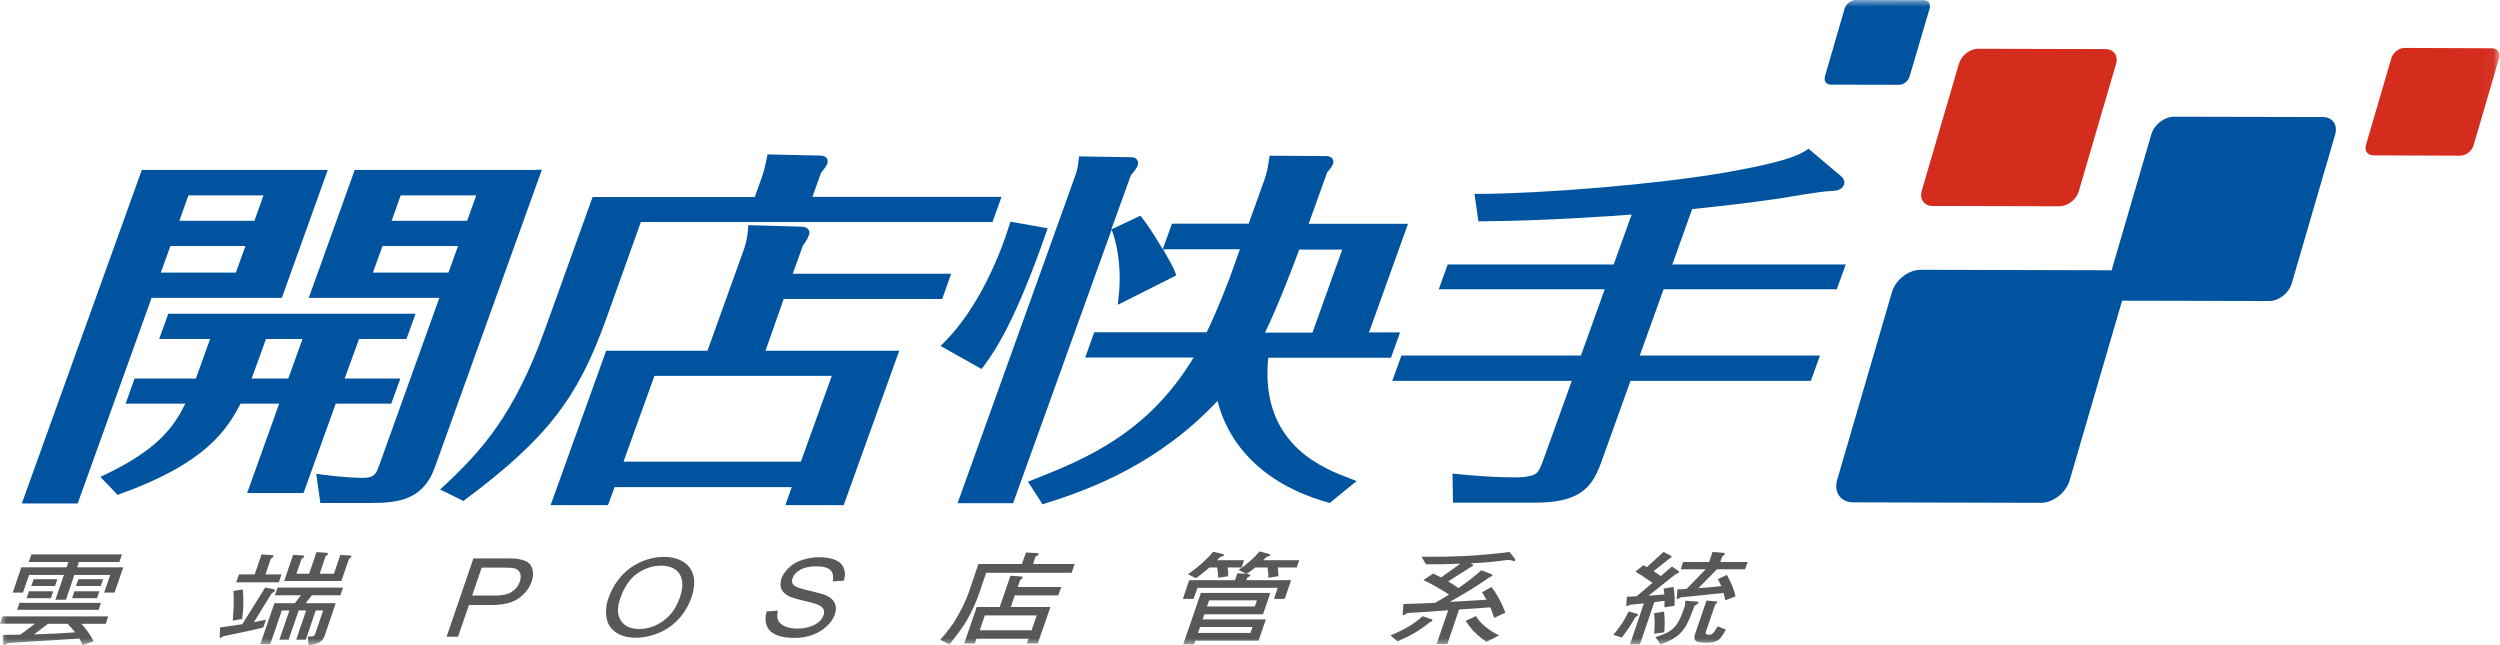
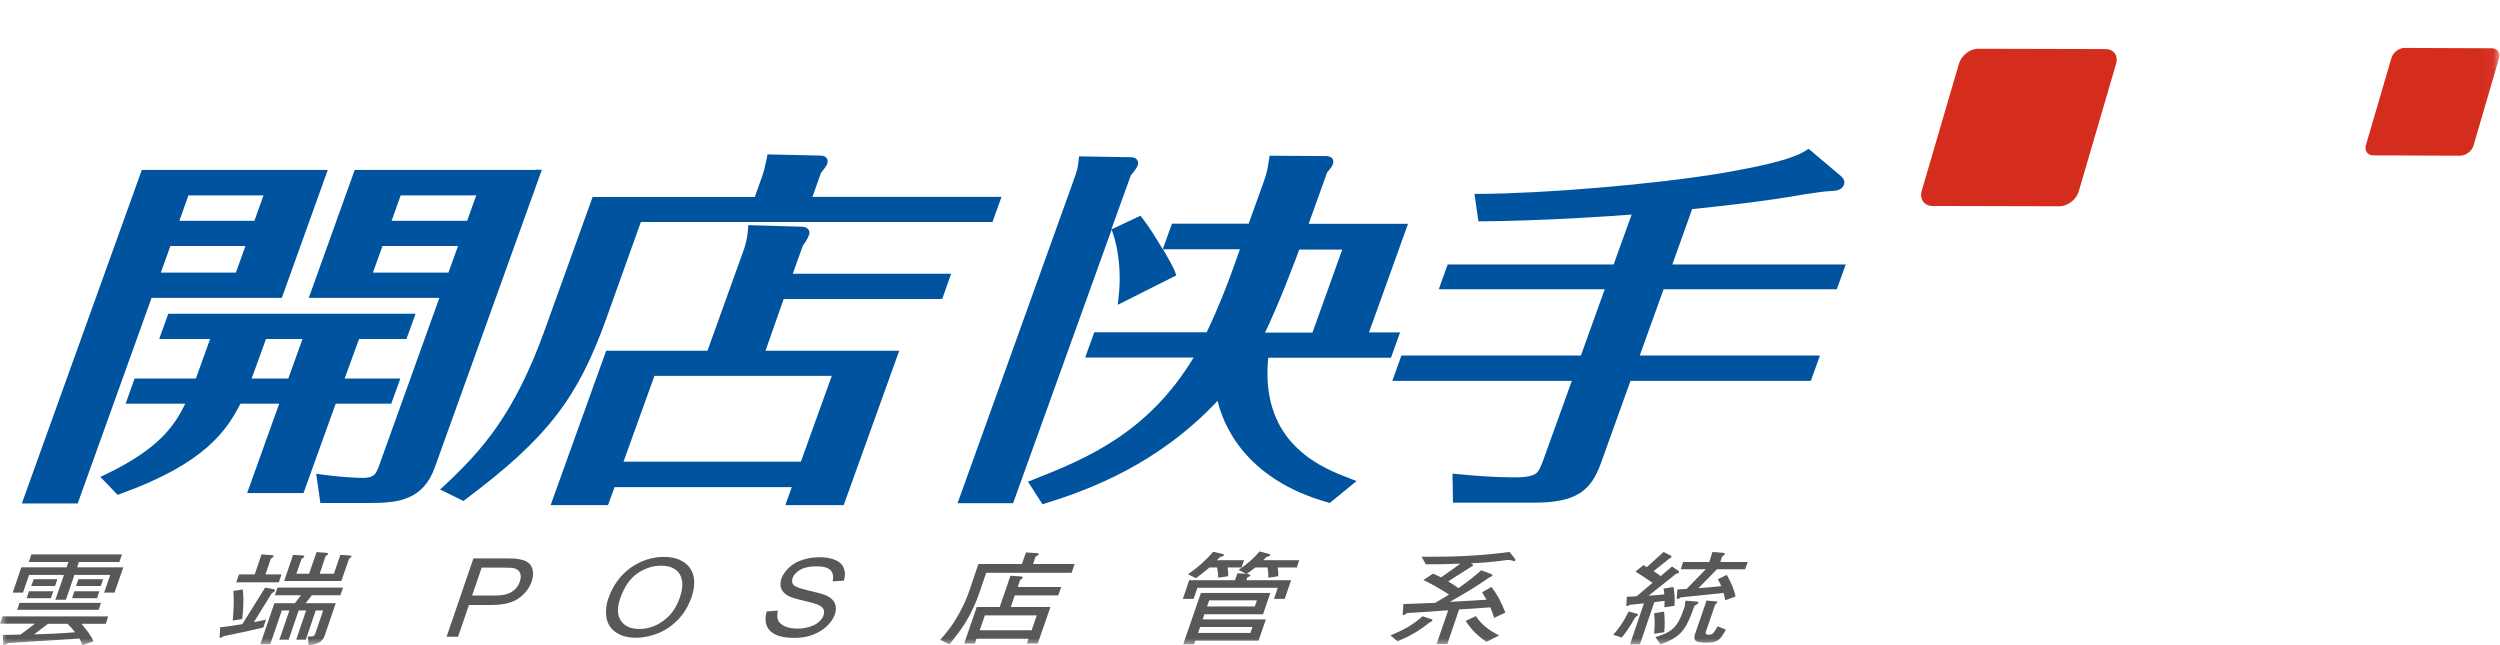
<svg xmlns="http://www.w3.org/2000/svg" width="186" height="48" viewBox="0 0 186 48" fill="none">
  <g clip-path="url(#clip0_396_3270)">
    <mask id="mask0_396_3270" style="mask-type:luminance" maskUnits="userSpaceOnUse" x="0" y="0" width="186" height="48">
      <path d="M185.962 0H0V48H185.962V0Z" fill="white" />
    </mask>
    <g mask="url(#mask0_396_3270)">
      <path d="M29.11 30.032L29.786 28.163H25.642L26.712 25.224H30.241L30.918 23.342H12.52L11.843 25.224H15.631L14.573 28.163H10.011L9.347 30.032H13.786C12.962 31.717 11.794 33.402 7.883 35.284L7.465 35.48L8.756 36.821L8.941 36.747C15.287 34.472 16.873 32 17.894 30.032H20.772L18.386 36.686H22.58L24.978 30.032H29.11ZM22.506 25.224L21.448 28.163H18.718C18.804 27.942 18.878 27.733 18.939 27.573L19.788 25.224H22.506Z" fill="#00549F" />
      <path d="M39.871 12.643H26.392L22.973 22.161H32.689L28.249 34.521C28.114 34.902 28.003 35.173 27.855 35.308C27.72 35.444 27.499 35.554 26.97 35.554C26.576 35.554 25.408 35.505 23.945 35.308L23.526 35.247L23.834 37.423H27.56C28.692 37.423 29.676 37.35 30.487 36.968C31.311 36.599 31.951 35.886 32.344 34.792L40.314 12.63H39.871V12.643ZM34.078 18.3L33.365 20.28H27.745L28.458 18.3H34.078ZM34.755 16.43H29.134L29.811 14.536H35.431L34.755 16.43Z" fill="#00549F" />
      <path d="M20.968 22.161L24.387 12.643H23.957H10.552L1.623 37.46H5.78L11.277 22.161H20.968ZM18.263 18.3L17.549 20.28H11.966L12.679 18.3H18.263ZM18.927 16.43H13.344L14.02 14.537H19.603L18.927 16.43Z" fill="#00549F" />
      <path d="M47.68 16.517H73.839L74.515 14.647H74.072H60.446L61.085 12.852C61.258 12.643 61.442 12.434 61.553 12.175C61.565 12.126 61.577 12.077 61.577 12.015C61.59 11.732 61.331 11.61 61.233 11.597C61.11 11.573 61.024 11.585 60.95 11.573L57.101 11.487L57.051 11.769C56.916 12.421 56.83 12.753 56.695 13.147L56.154 14.659H44.089L40.535 24.535C38.26 30.844 35.862 33.5 33.095 36.095L32.738 36.415L34.484 37.276L34.632 37.153C40.793 32.553 43.019 29.54 45.11 23.699L47.68 16.517Z" fill="#00549F" />
      <path d="M58.306 22.248H70.1L70.764 20.366H70.334H58.982L59.733 18.275C59.929 18.017 60.089 17.759 60.175 17.513C60.2 17.463 60.212 17.414 60.224 17.34C60.237 17.082 60.003 16.922 59.88 16.898C59.757 16.861 59.622 16.861 59.499 16.861L55.674 16.75L55.65 17.07C55.6 17.832 55.391 18.46 55.293 18.706L52.636 26.097H45.098L40.965 37.583H45.233L45.725 36.243H58.909L58.429 37.583H62.77L66.902 26.097H56.953L58.306 22.248ZM61.885 27.966L59.585 34.349H46.389L48.689 27.966H61.885Z" fill="#00549F" />
      <path d="M94.303 27.462C94.303 27.191 94.328 26.909 94.364 26.613H103.49L104.166 24.732H101.854L104.756 16.652H97.365L98.743 12.815C98.951 12.581 99.087 12.421 99.173 12.2C99.185 12.151 99.198 12.101 99.198 12.04C99.21 11.929 99.136 11.769 99.05 11.72C98.865 11.61 98.743 11.61 98.607 11.61H98.447L94.463 11.585L94.413 11.868C94.315 12.52 94.278 12.803 94.032 13.491L92.901 16.64H87.194L86.506 18.546C86.001 17.685 85.399 16.738 84.993 16.234L84.846 16.049L82.681 17.07L84.132 13.049C84.28 12.864 84.538 12.581 84.649 12.311C84.661 12.261 84.673 12.212 84.673 12.151C84.686 11.917 84.501 11.757 84.391 11.732C84.267 11.696 84.181 11.696 84.095 11.696L80.283 11.634L80.246 11.942C80.197 12.47 80.147 12.68 79.828 13.553L71.244 37.436H75.376L82.706 17.082L82.804 17.365C83.173 18.435 83.345 19.849 83.296 21.153C83.284 21.485 83.259 21.805 83.222 22.112L83.161 22.678L83.653 22.432L87.514 20.489L87.416 20.206C87.305 19.911 86.948 19.259 86.53 18.546H92.249L91.61 20.341C91.413 20.882 90.65 22.924 89.777 24.719H81.414L80.738 26.601H88.805C85.448 32.16 80.935 34.091 76.852 35.69L76.483 35.837L77.565 37.522L77.786 37.448C81.168 36.391 86.186 34.509 90.589 29.823C90.995 31.557 92.606 35.64 98.779 37.374L98.927 37.424L99.05 37.325L100.932 35.788L100.415 35.591C98.496 34.866 94.131 33.181 94.303 27.462ZM99.862 18.57L97.648 24.744H94.118C95.164 22.58 96.332 19.468 96.664 18.57H99.862Z" fill="#00549F" />
-       <path d="M73.199 27.228C74.048 26.084 75.523 23.92 77.823 17.34L77.946 16.984L77.59 16.922L75.179 16.492L75.093 16.762C74.441 18.865 72.855 22.85 70.284 25.433L69.977 25.74L73.027 27.45L73.199 27.228Z" fill="#00549F" />
      <path d="M136.99 13.122L136.978 13.11L134.555 11.068L134.37 11.191C133.289 11.917 130.496 12.458 128.345 12.839C123.094 13.737 114.767 14.401 110.082 14.426H109.7L109.995 16.467H110.254C114.829 16.43 119.809 16.086 121.396 15.963L120.055 19.677H107.708L107.044 21.522H119.391L117.62 26.453H104.264L103.588 28.335H116.944L114.829 34.201C114.632 34.73 114.509 35.038 114.3 35.21C114.066 35.394 113.623 35.517 112.689 35.517C111.262 35.517 109.848 35.407 108.421 35.271L108.065 35.234L108.102 37.399H114.115C115.677 37.399 116.735 37.19 117.522 36.698C118.309 36.206 118.752 35.444 119.108 34.46L121.309 28.335H134.728L135.403 26.453H121.998L123.769 21.522H136.658L137.322 19.677H124.421L125.897 15.557C127.902 15.348 129.906 15.127 132.28 14.782C132.833 14.696 135.637 14.204 136.202 14.217C136.289 14.204 136.462 14.204 136.658 14.168C136.842 14.118 137.076 14.032 137.2 13.725C137.212 13.676 137.224 13.639 137.224 13.577C137.2 13.245 137.003 13.184 136.99 13.122Z" fill="#00549F" />
-       <path d="M142.069 5.706C141.971 6.038 141.626 6.309 141.294 6.309L136.202 6.297C135.871 6.297 135.686 6.026 135.773 5.694L137.249 0.603C137.371 0.271 137.716 0 138.048 0L143.14 0.012C143.471 0.012 143.656 0.283 143.569 0.615L142.069 5.706Z" fill="#00549F" />
-       <path d="M153.974 35.763C153.703 36.673 152.744 37.411 151.834 37.411L137.863 37.374C136.94 37.362 136.424 36.624 136.682 35.714L140.766 21.719C141.036 20.809 141.995 20.071 142.906 20.071L156.888 20.108C157.799 20.108 158.315 20.858 158.057 21.78L153.974 35.763Z" fill="#00549F" />
-       <path d="M170.503 21.091C170.293 21.817 169.531 22.407 168.805 22.395L157.75 22.371C157.036 22.358 156.618 21.78 156.827 21.055L160.062 9.986C160.271 9.261 161.033 8.683 161.759 8.683L172.814 8.707C173.54 8.707 173.946 9.285 173.737 10.011L170.503 21.091Z" fill="#00549F" />
      <path d="M184.031 10.822C183.908 11.241 183.466 11.585 183.035 11.585L176.566 11.56C176.148 11.56 175.902 11.204 176.024 10.798L177.918 4.329C178.042 3.898 178.484 3.566 178.902 3.566L185.383 3.591C185.814 3.591 186.06 3.935 185.924 4.354L184.031 10.822Z" fill="#D42C1D" />
      <path d="M154.662 14.229C154.49 14.844 153.839 15.348 153.211 15.348L143.766 15.324C143.152 15.311 142.795 14.807 142.979 14.192L145.746 4.735C145.931 4.12 146.57 3.616 147.185 3.628L156.642 3.652C157.27 3.652 157.626 4.157 157.429 4.772L154.662 14.229Z" fill="#D42C1D" />
      <path d="M8.043 45.872L7.871 46.413H6.063C6.493 46.918 6.801 47.336 6.961 47.717L6.137 48C6.075 47.828 6.002 47.668 5.903 47.508L0.59 47.84C0.48 47.938 0.394 47.988 0.332 47.988C0.246 47.988 0.209 47.951 0.234 47.889L0.209 47.237C0.652 47.237 1.082 47.225 1.525 47.213L2.607 46.401H0L0.184 45.86H8.043V45.872ZM9.076 41.248L8.879 41.814H5.866L5.743 42.208H9.174L8.523 44.089H7.748L8.203 42.773H5.534L4.907 44.618H4.12L4.759 42.773H2.164L1.709 44.089H0.947L1.586 42.208H4.956L5.091 41.814H2.14L2.337 41.248H9.076ZM7.514 44.852L7.342 45.368H1.279L1.451 44.852H7.514ZM3.96 43.991L3.788 44.507H1.98L2.152 43.991H3.96ZM4.267 43.093L4.095 43.597H2.324L2.509 43.093H4.267ZM5.03 46.413H3.566L2.533 47.2C3.579 47.164 4.587 47.127 5.583 47.041C5.424 46.832 5.239 46.623 5.03 46.413ZM7.391 43.991L7.219 44.507H5.362L5.534 43.991H7.391ZM7.674 43.093L7.502 43.597H5.657L5.829 43.093H7.674Z" fill="#595757" />
      <path d="M20.329 43.831C20.427 43.856 20.477 43.88 20.464 43.929C20.44 44.003 20.354 44.065 20.218 44.139L18.89 46.291C19.198 46.229 19.493 46.168 19.788 46.106L19.591 46.684C18.952 46.844 17.956 47.065 16.615 47.336C16.529 47.41 16.467 47.447 16.406 47.447C16.344 47.447 16.32 47.41 16.344 47.336L16.381 46.672C16.935 46.61 17.488 46.524 18.029 46.438L19.726 43.72L20.329 43.831ZM18.017 46.057L17.316 46.168C17.39 45.368 17.414 44.63 17.365 43.966L18.066 43.856C18.14 44.606 18.115 45.344 18.017 46.057ZM20.169 41.298C20.304 41.298 20.366 41.334 20.354 41.384C20.341 41.433 20.267 41.494 20.145 41.58L19.751 42.736H20.944L20.747 43.327H17.574L17.783 42.736H18.952L19.456 41.248L20.169 41.298ZM25.519 43.72L25.322 44.286H23.207L22.739 44.876H24.978L24.154 47.299C24.055 47.582 23.858 47.779 23.576 47.877C23.354 47.951 23.145 47.988 22.961 47.988L22.899 47.361L23.244 47.348C23.342 47.336 23.428 47.25 23.465 47.115L24.043 45.417H23.49L22.752 47.594H22.038L22.776 45.417H22.223L21.473 47.594H20.784L21.534 45.417H20.968L20.108 47.926H19.37L20.415 44.876H21.94L22.395 44.286H20.452L20.649 43.72H25.519ZM24.252 41.125C24.375 41.138 24.437 41.175 24.412 41.224C24.4 41.261 24.338 41.31 24.227 41.371L23.785 42.687H24.842L25.322 41.285L25.986 41.322C26.109 41.334 26.171 41.359 26.158 41.396C26.134 41.445 26.072 41.507 25.962 41.593L25.396 43.228H21.141L21.805 41.285L22.469 41.322C22.592 41.334 22.653 41.359 22.641 41.396C22.629 41.445 22.555 41.507 22.432 41.593L22.051 42.687H22.998L23.551 41.076L24.252 41.125Z" fill="#595757" />
      <path d="M77.098 41.15C77.233 41.15 77.307 41.187 77.282 41.248C77.27 41.285 77.196 41.347 77.036 41.42L76.864 41.962H79.951L79.73 42.614H73.371L72.892 44.028C72.621 44.827 72.289 45.541 71.92 46.168C71.65 46.635 71.219 47.225 70.641 47.939L69.952 47.607C70.481 47.004 70.887 46.463 71.158 45.995C71.551 45.331 71.871 44.667 72.092 44.028L72.793 41.962H76.028L76.335 41.101L77.098 41.15ZM75.917 42.884C76.052 42.896 76.102 42.921 76.089 42.982C76.077 43.019 76.015 43.081 75.892 43.167L75.72 43.671H78.955L78.733 44.298H75.499L75.204 45.159H78.155L77.208 47.877H76.397L76.52 47.52H72.646L72.535 47.877H71.736L72.67 45.159H74.38L75.179 42.835L75.917 42.884ZM76.753 46.893L77.135 45.786H73.273L72.892 46.893H76.753Z" fill="#595757" />
      <path d="M94.389 41.211C94.487 41.236 94.537 41.261 94.512 41.297C94.487 41.359 94.401 41.396 94.217 41.445C94.131 41.531 94.057 41.605 93.983 41.679H96.664L96.48 42.22H95.065C95.09 42.441 95.115 42.663 95.102 42.872L94.364 42.982C94.377 42.712 94.34 42.466 94.303 42.22H93.393C93.184 42.392 92.975 42.552 92.753 42.699L92.839 42.712C92.975 42.736 93.048 42.761 93.036 42.81C93.011 42.847 92.938 42.908 92.79 42.982L92.729 43.167H96.061L95.582 44.556H94.782L95.065 43.733H89.088L88.805 44.556H88.006L88.474 43.167H91.88L92.065 42.65L92.716 42.687L92.151 42.404C92.79 41.974 93.294 41.519 93.713 41.027L94.389 41.211ZM94.512 44.114L93.971 45.7H89.605L89.482 46.081H94.18L93.639 47.668H88.928L88.842 47.938H88.031L89.347 44.114H94.512ZM90.945 41.211C91.044 41.236 91.093 41.261 91.068 41.297C91.056 41.359 90.958 41.396 90.773 41.445C90.687 41.531 90.613 41.605 90.54 41.679H92.556L92.372 42.22H91.327C91.376 42.441 91.388 42.663 91.376 42.872L90.638 42.982C90.626 42.712 90.601 42.466 90.552 42.22H89.986C89.666 42.49 89.334 42.761 88.978 43.019L88.387 42.724C89.15 42.195 89.765 41.642 90.257 41.051L90.945 41.211ZM93.036 47.09L93.184 46.647H89.285L89.138 47.09H93.036ZM93.356 45.122L93.516 44.667H89.962L89.802 45.122H93.356Z" fill="#595757" />
      <path d="M106.429 46.045C106.54 46.069 106.589 46.106 106.564 46.168C106.552 46.217 106.478 46.266 106.38 46.291C105.974 46.623 105.593 46.881 105.261 47.078C104.892 47.299 104.461 47.508 103.969 47.717L103.453 47.274C104.043 47.028 104.51 46.795 104.855 46.586C105.162 46.401 105.494 46.155 105.839 45.848L106.429 46.045ZM111.643 41.728C110.979 41.814 110.241 41.875 109.417 41.912L109.503 41.949C109.577 41.986 109.614 42.023 109.602 42.048C109.577 42.109 109.491 42.171 109.356 42.232L107.745 43.253C108.028 43.425 108.274 43.585 108.507 43.757C109.147 43.314 109.713 42.872 110.204 42.429L110.918 42.699C111.016 42.736 111.065 42.773 111.041 42.81C111.028 42.847 110.942 42.908 110.77 42.982C109.995 43.536 109.011 44.138 107.868 44.778C108.79 44.729 109.688 44.679 110.598 44.618C110.487 44.421 110.377 44.237 110.266 44.065L110.967 43.671C111.36 44.175 111.705 44.802 112 45.577L111.164 45.971C111.078 45.688 110.979 45.43 110.881 45.184C110.241 45.233 109.479 45.294 108.556 45.343L107.683 47.914H106.884L107.745 45.405C106.835 45.467 105.802 45.553 104.67 45.614C104.572 45.712 104.486 45.762 104.437 45.762C104.375 45.762 104.35 45.725 104.363 45.651L104.412 44.938C105.211 44.913 105.998 44.889 106.773 44.852C107.154 44.63 107.499 44.433 107.806 44.237C107.228 43.855 106.589 43.486 105.9 43.154L106.626 42.675C106.835 42.773 107.031 42.872 107.216 42.958L108.655 41.937C107.856 41.974 107.007 41.986 106.085 41.986L105.765 41.42H106.749C108.729 41.42 110.573 41.297 112.307 41.064L112.713 41.568C112.738 41.593 112.75 41.63 112.726 41.691C112.713 41.74 112.689 41.752 112.676 41.752C112.603 41.752 112.553 41.74 112.517 41.703C112.418 41.679 112.357 41.666 112.32 41.666C112.16 41.654 111.951 41.679 111.643 41.728ZM111.533 47.274L110.598 47.754C109.946 47.324 109.43 46.807 109.048 46.192L109.811 45.836C110.155 46.401 110.733 46.881 111.533 47.274Z" fill="#595757" />
      <path d="M121.789 45.663C121.85 45.676 121.876 45.7 121.864 45.749C121.85 45.799 121.777 45.86 121.667 45.922C121.346 46.5 121.002 47.016 120.658 47.434L120.018 47.225C120.215 47.028 120.388 46.795 120.559 46.549C120.781 46.241 120.978 45.885 121.175 45.491L121.789 45.663ZM124.273 41.322C124.348 41.359 124.372 41.383 124.36 41.42C124.348 41.482 124.273 41.531 124.175 41.58L123.031 42.49C123.216 42.613 123.388 42.736 123.56 42.859L124.397 42.146L124.864 42.466C124.913 42.503 124.938 42.552 124.913 42.601C124.901 42.638 124.828 42.663 124.704 42.687L122.651 44.323C123.056 44.298 123.437 44.261 123.83 44.224C123.818 44.077 123.794 43.929 123.769 43.794L124.507 43.671C124.594 44.163 124.618 44.63 124.582 45.073L123.83 45.184C123.83 45.011 123.844 44.864 123.844 44.704C123.61 44.729 123.364 44.766 123.08 44.802L122.011 47.938H121.273L122.306 44.889C121.974 44.925 121.63 44.962 121.26 44.999C121.175 45.061 121.114 45.085 121.051 45.085C121.002 45.085 120.978 45.061 121.002 44.987L121.039 44.397C121.285 44.397 121.519 44.372 121.765 44.36L122.946 43.364C122.49 43.044 122.072 42.761 121.679 42.527L122.269 42.048C122.356 42.085 122.429 42.146 122.527 42.195L123.769 41.064L124.273 41.322ZM123.818 47.041L123.068 47.151C123.118 46.598 123.118 46.106 123.068 45.626L123.806 45.504C123.868 46.045 123.868 46.549 123.818 47.041ZM126.241 44.753C126.34 44.766 126.377 44.802 126.377 44.827C126.352 44.889 126.253 44.975 126.07 45.073C125.774 45.909 125.528 46.463 125.306 46.758C125.135 47.016 124.913 47.237 124.655 47.41C124.36 47.606 123.978 47.791 123.535 47.938L123.167 47.397C123.584 47.274 123.905 47.151 124.151 47.004C124.421 46.844 124.631 46.635 124.778 46.401C124.95 46.155 125.123 45.774 125.306 45.221C125.356 45.11 125.381 44.938 125.393 44.692L126.241 44.753ZM128.148 41.125C128.296 41.138 128.357 41.175 128.332 41.224C128.32 41.261 128.246 41.322 128.135 41.396L127.987 41.814H130.03L129.833 42.355H127.741L126.365 43.757C126.942 43.72 127.508 43.671 128.062 43.609C127.987 43.437 127.902 43.265 127.804 43.093L128.479 42.773C128.824 43.401 129.046 43.929 129.119 44.384L128.357 44.655C128.332 44.483 128.282 44.298 128.233 44.114C127.483 44.2 126.414 44.298 125.036 44.446C124.938 44.532 124.864 44.556 124.802 44.556C124.753 44.556 124.729 44.532 124.753 44.458L124.802 43.855C125.036 43.843 125.257 43.831 125.479 43.819L126.906 42.355H125.048L125.221 41.814H127.164L127.41 41.064L128.148 41.125ZM127.631 44.741C127.741 44.741 127.79 44.753 127.766 44.802C127.754 44.852 127.705 44.901 127.607 44.987L126.918 46.992C126.869 47.151 126.93 47.225 127.127 47.225C127.237 47.225 127.312 47.213 127.373 47.176C127.471 47.127 127.607 46.93 127.79 46.598L128.406 46.844C128.16 47.311 127.938 47.594 127.729 47.68C127.544 47.779 127.274 47.816 126.918 47.816C126.487 47.816 126.229 47.766 126.143 47.656C126.044 47.545 126.044 47.397 126.106 47.188L126.967 44.679L127.631 44.741Z" fill="#595757" />
      <path d="M33.23 47.361L35.222 41.544H37.657C38.088 41.544 38.407 41.556 38.617 41.605C38.912 41.654 39.158 41.74 39.317 41.876C39.49 42.011 39.588 42.195 39.637 42.441C39.686 42.687 39.662 42.946 39.563 43.241C39.404 43.733 39.084 44.151 38.617 44.495C38.149 44.839 37.46 45.012 36.55 45.012H34.89L34.078 47.373H33.23V47.361ZM35.124 44.31H36.796C37.35 44.31 37.78 44.224 38.063 44.04C38.358 43.855 38.567 43.597 38.678 43.253C38.764 43.007 38.764 42.81 38.69 42.626C38.617 42.453 38.469 42.331 38.26 42.281C38.137 42.245 37.866 42.232 37.485 42.232H35.837L35.124 44.31Z" fill="#595757" />
      <path d="M45.258 44.532C45.59 43.573 46.143 42.81 46.893 42.257C47.668 41.716 48.492 41.433 49.402 41.433C50.005 41.433 50.484 41.568 50.878 41.826C51.271 42.085 51.505 42.441 51.603 42.896C51.702 43.351 51.64 43.88 51.444 44.458C51.234 45.049 50.927 45.577 50.509 46.032C50.078 46.5 49.587 46.844 49.021 47.09C48.455 47.324 47.889 47.447 47.336 47.447C46.721 47.447 46.229 47.324 45.836 47.053C45.442 46.795 45.208 46.426 45.122 45.971C45.048 45.516 45.085 45.036 45.258 44.532ZM46.143 44.532C45.897 45.233 45.922 45.774 46.204 46.192C46.487 46.598 46.942 46.795 47.569 46.795C48.209 46.795 48.812 46.586 49.365 46.18C49.931 45.774 50.324 45.196 50.583 44.446C50.742 43.978 50.804 43.56 50.742 43.204C50.681 42.847 50.521 42.577 50.251 42.38C49.98 42.183 49.623 42.085 49.193 42.085C48.59 42.085 48 42.269 47.434 42.65C46.881 43.032 46.438 43.659 46.143 44.532Z" fill="#595757" />
      <path d="M57.039 45.491L57.876 45.43C57.814 45.712 57.814 45.958 57.888 46.143C57.974 46.327 58.134 46.475 58.392 46.598C58.65 46.709 58.958 46.77 59.327 46.77C59.659 46.77 59.954 46.721 60.237 46.635C60.52 46.549 60.741 46.426 60.913 46.278C61.098 46.118 61.208 45.958 61.27 45.786C61.331 45.602 61.331 45.442 61.258 45.307C61.184 45.171 61.024 45.061 60.79 44.962C60.643 44.901 60.298 44.802 59.745 44.679C59.204 44.556 58.822 44.433 58.626 44.323C58.367 44.175 58.195 43.991 58.121 43.782C58.048 43.572 58.048 43.327 58.134 43.056C58.232 42.761 58.429 42.49 58.699 42.232C58.97 41.974 59.302 41.777 59.708 41.654C60.102 41.519 60.52 41.457 60.962 41.457C61.442 41.457 61.836 41.531 62.155 41.666C62.475 41.802 62.684 42.011 62.782 42.281C62.893 42.552 62.893 42.859 62.782 43.204L61.946 43.253C62.032 42.884 61.971 42.613 61.786 42.417C61.59 42.232 61.258 42.134 60.753 42.134C60.237 42.134 59.831 42.22 59.536 42.392C59.241 42.564 59.056 42.761 58.97 43.007C58.896 43.216 58.921 43.388 59.044 43.523C59.167 43.659 59.548 43.794 60.188 43.941C60.839 44.089 61.27 44.212 61.491 44.31C61.811 44.458 62.032 44.667 62.118 44.901C62.217 45.134 62.217 45.417 62.106 45.725C61.995 46.032 61.799 46.327 61.504 46.598C61.221 46.868 60.864 47.078 60.446 47.237C60.015 47.397 59.585 47.459 59.118 47.459C58.527 47.459 58.06 47.385 57.728 47.225C57.396 47.078 57.15 46.844 57.039 46.536C56.928 46.229 56.928 45.872 57.039 45.491Z" fill="#595757" />
    </g>
  </g>
  <defs>
    <clipPath id="clip0_396_3270">
      <rect width="186" height="48" fill="white" />
    </clipPath>
  </defs>
</svg>